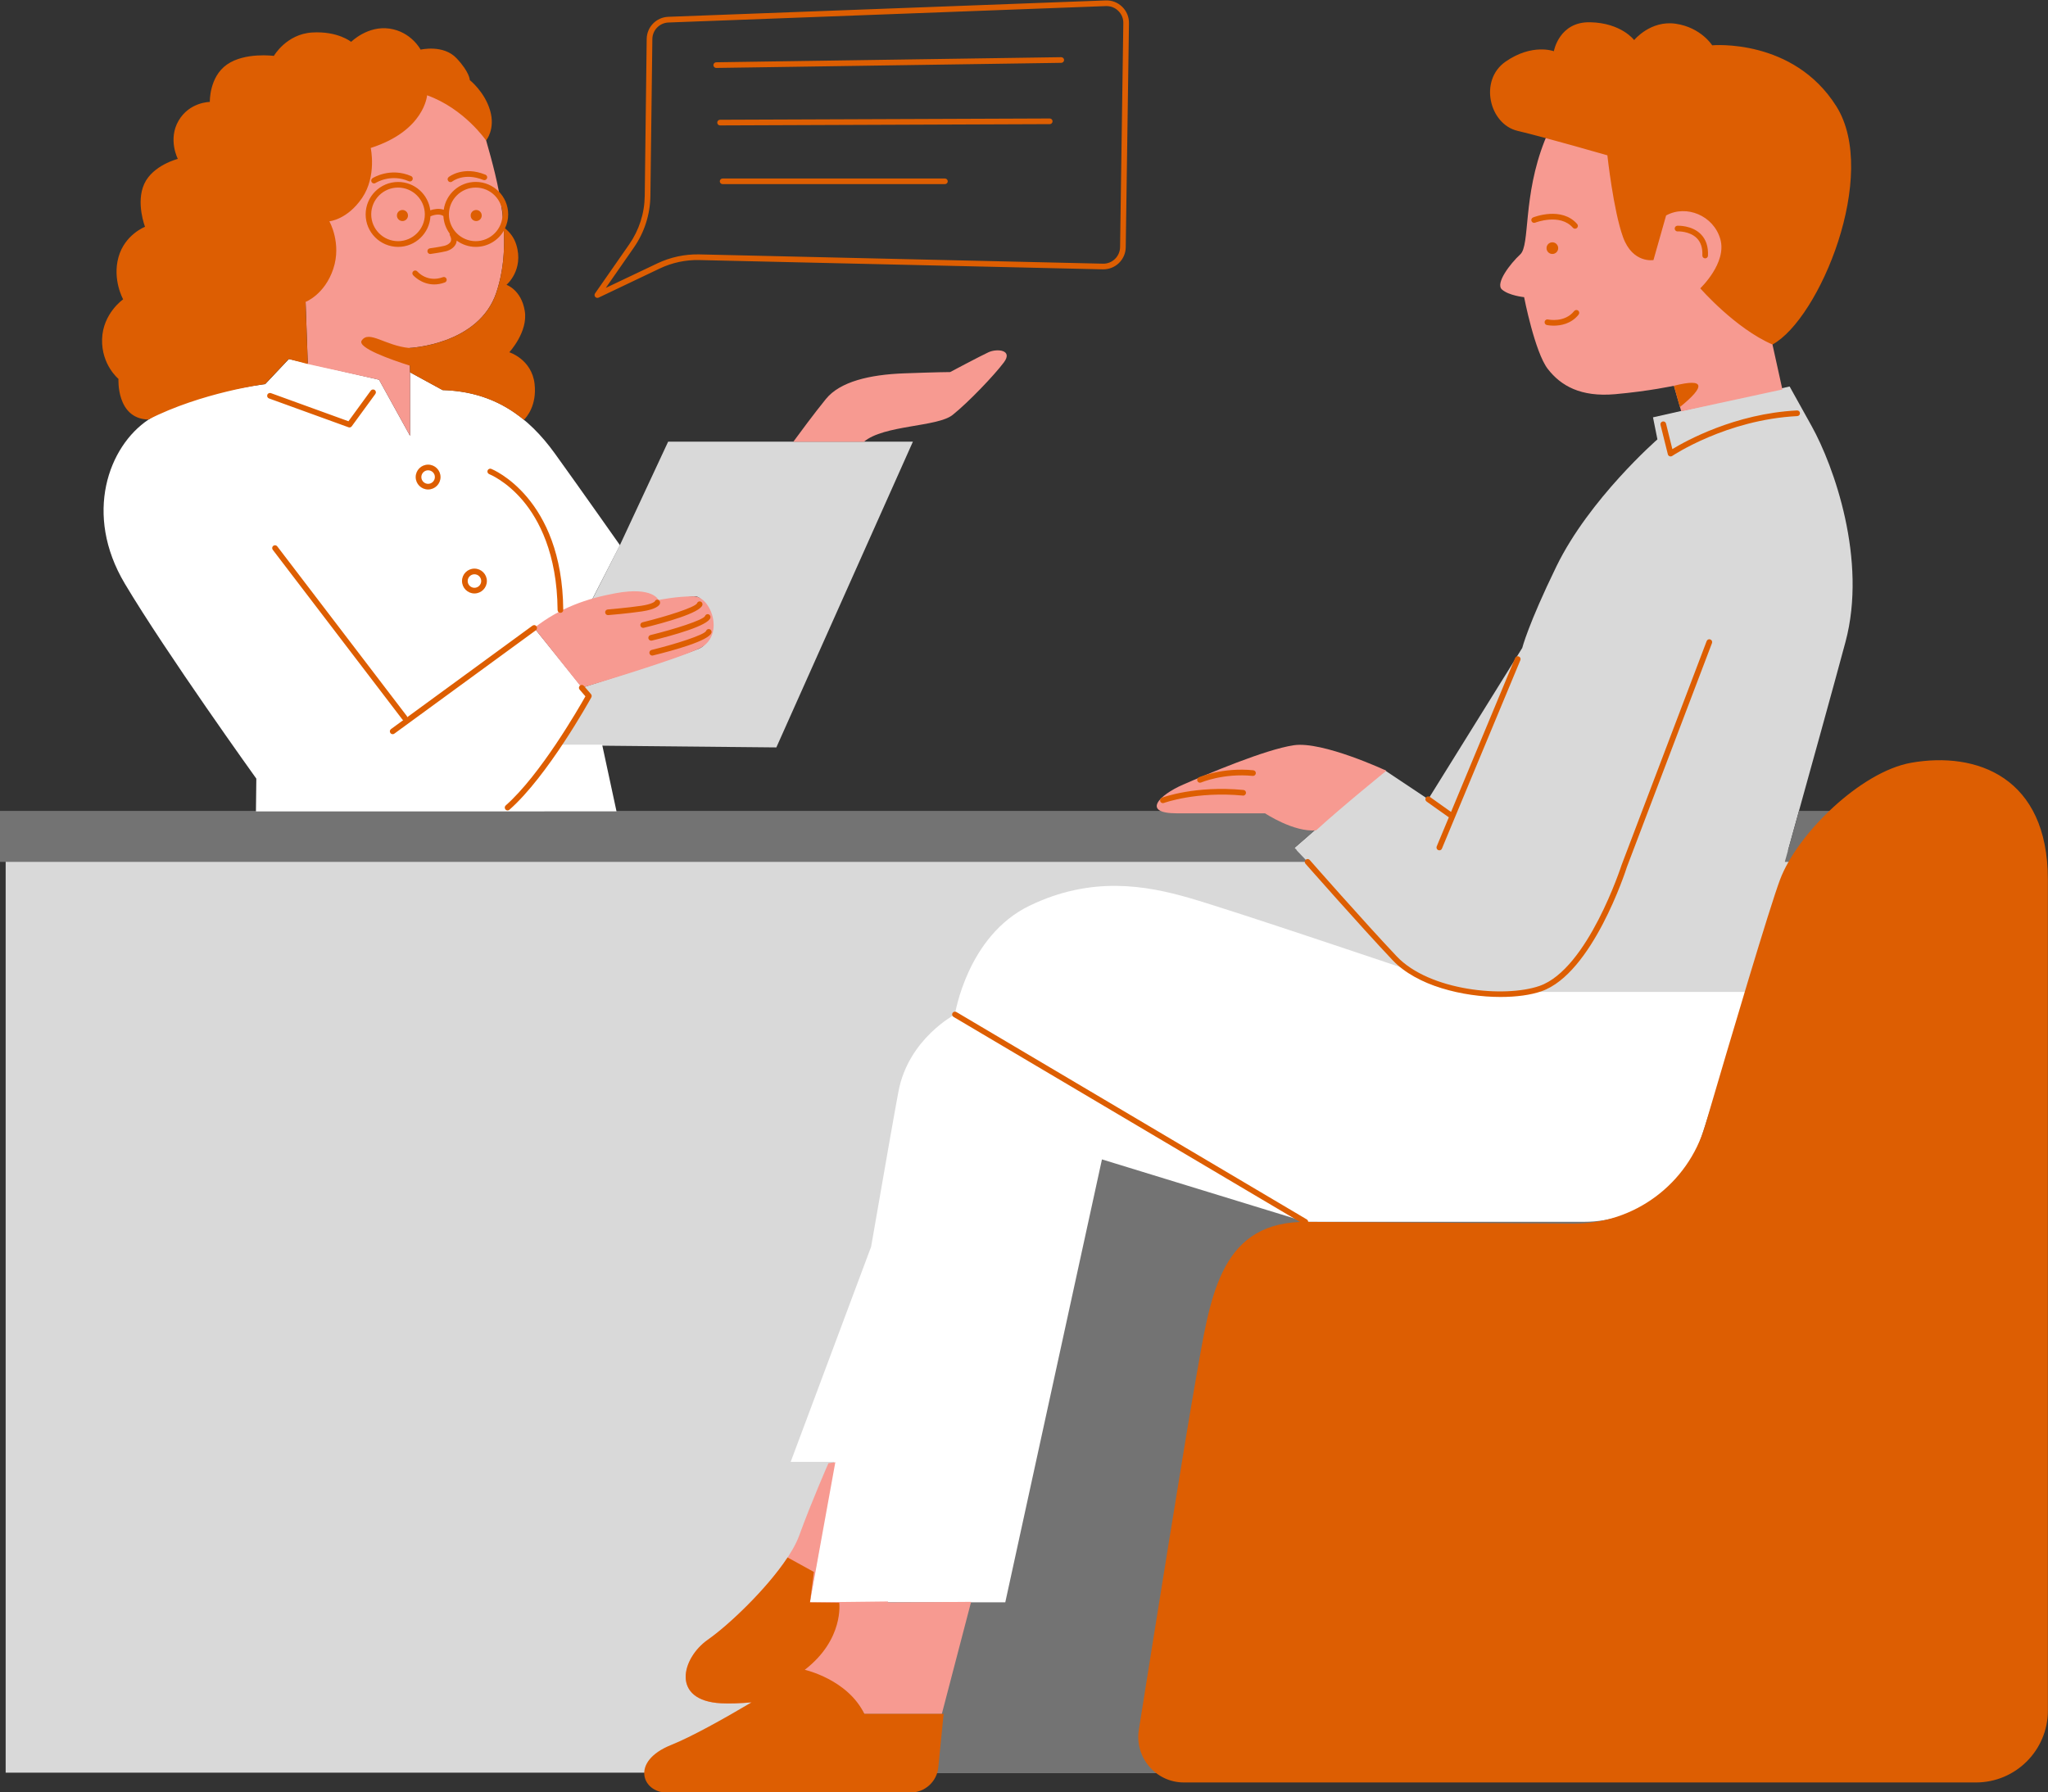
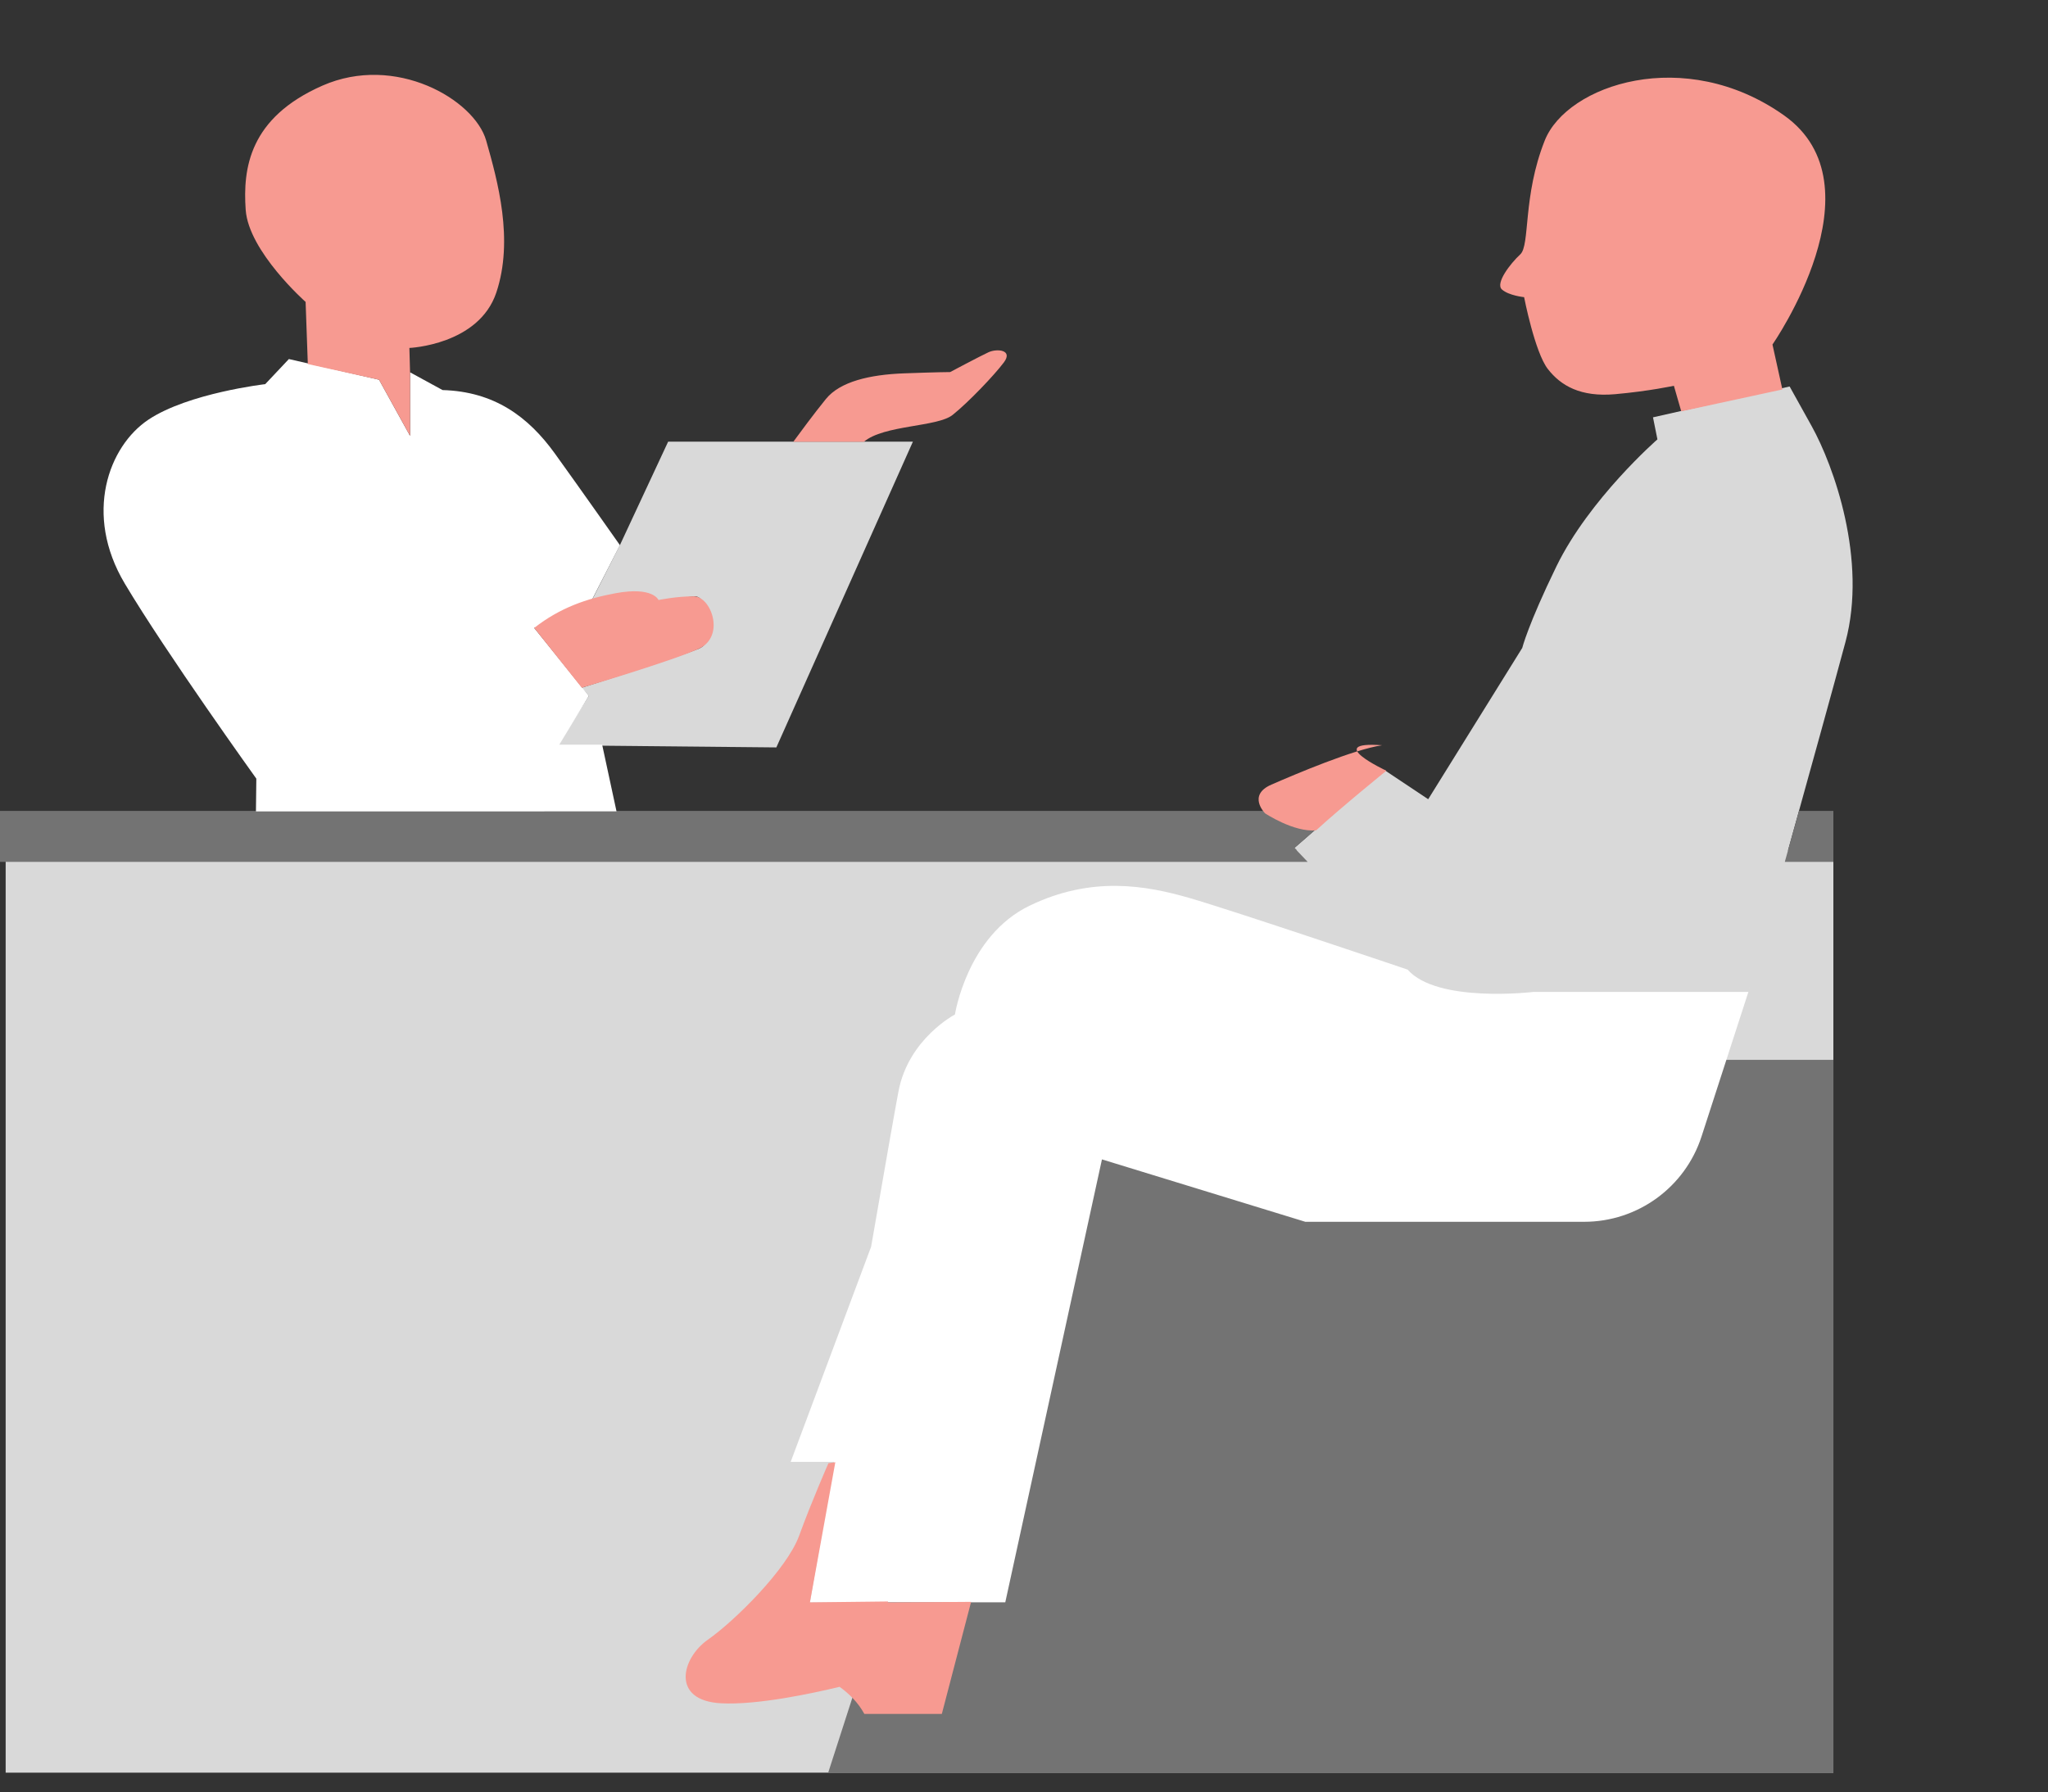
<svg xmlns="http://www.w3.org/2000/svg" fill="#000000" height="421.3" preserveAspectRatio="xMidYMid meet" version="1" viewBox="0.0 -0.1 481.3 421.3" width="481.3" zoomAndPan="magnify">
  <rect x="0.0" y="-0.1" width="481.3" height="421.3" fill="#333333" stroke="none" />
  <g id="change1_1">
    <path d="M131.06,175.09l7.33-11.61l-1.67-1.92c0,0,22.57-7.13,27.53-9.18c4.97-2.05,2.2-12.77-1.21-12.32 c-3.41,0.45-17.89,2.67-17.89,2.67l-6-1.83l6.53-12.86l11.34-24.32h57.52l-32.09,71.87L131.06,175.09z M425.76,100.07 c-5.18-9.32-5.18-9.32-5.18-9.32L388.47,98l1.04,5.18c0,0-16,13.96-23.75,29.88c-6.65,13.67-8.02,19.15-8.02,19.15l-22.1,35.56 l-10.36-6.91l-21.08,18.36c0,0,0.21,0.22,0.58,0.61H1.33v216.76h429.53V199.83h-10.67c5.09-18.3,10.89-39.23,13.51-49.01 C438.88,131.49,430.94,109.39,425.76,100.07z" fill="#d9d9d9" />
  </g>
  <g id="change2_1">
    <path d="M248.68,249.04h182.19v167.56H194.63L248.68,249.04z M304.2,199.22l9.99-8.7H0v11.97h307.31 C305.4,200.48,304.2,199.22,304.2,199.22z M422.78,190.52c-1.13,4.05-2.25,8.09-3.33,11.97h11.41v-11.97H422.78z" fill="#737373" />
  </g>
  <g id="change3_1">
    <path d="M138.04,142.99l-12.5,4.51l12.85,15.98l-6.95,11.46h10.07l3.38,15.69H60.15l0.09-7.7 c0,0-21.19-29.52-30.91-45.84c-9.72-16.32-3.82-32.3,5.56-38.55c9.38-6.25,27.44-8.34,27.44-8.34l5.56-5.9l21.19,4.86l7.29,13.2 V87.42l7.64,4.17c12.16,0.35,20.14,6.25,26.4,14.93c6.25,8.68,15.28,21.53,15.28,21.53L138.04,142.99z M330.81,227.82 c0,0-41.56-14.06-51.49-16.9c-9.94-2.84-22.72-5.21-37.39,1.89c-14.67,7.1-17.51,25.56-17.51,25.56s-10.88,5.68-13.25,17.98 c-0.79,4.1-3.36,18.81-6.45,36.61l-18.9,50.57h10.18c-3.22,18.75-5.66,33.02-5.66,33.02h45.91l22.72-104.12l47.8,14.67h65.52 c12.57,0,23.71-8.1,27.59-20.06l11.01-33.98h-50.5C360.38,233.08,337.72,235.76,330.81,227.82z M411.22,231.98 c-0.05,0.17-0.09,0.32-0.13,0.45l0.14-0.45L411.22,231.98z" fill="#ffffff" />
  </g>
  <g id="change4_1">
-     <path d="M325.81,181.07c0,0-10.5,8.5-16.51,14.01c-5.25,0.5-12-4-12-4s-12.51,0-20.76,0s-4.25-4.25,1.5-6.75 c5.75-2.5,19.26-8.25,26.01-9.25C310.81,174.06,325.81,181.07,325.81,181.07z M419.24,27c-23.34-16.52-51-7.18-56.21,5.93 s-3.41,24.6-5.75,26.76c-2.33,2.15-5.93,6.82-4.31,8.26c1.62,1.44,5.21,1.8,5.21,1.8s2.51,12.93,5.57,16.88s7.72,6.64,15.8,5.93 c8.08-0.72,13.83-1.98,13.83-1.98l1.73,6.01l23.77-5.14l-2.33-10.56C416.55,80.87,442.59,43.52,419.24,27z M208.71,376.35 l-18.37,0.21l5.97-32.94l-1.62,0.23c0,0-3.98,9.04-6.87,17c-2.89,7.96-15.23,20.12-21.46,24.48c-6.23,4.36-8.72,14.33,3.11,14.95 c8.48,0.45,21.27-2.29,27.84-3.87c2.18,1.56,4.33,3.64,5.82,6.37c6.61,0,18.21,0,18.21,0l6.88-26.34l-19.59,0.14L208.71,376.35z M163.04,140.07c-4.11,0-8.28,0.87-8.28,0.87s-1.29-3.22-10.07-1.6c-6.72,1.24-13.04,3.38-19.15,8.16l11.18,14.06 c0,0,21.25-6.28,27.53-9.18C170.52,149.49,167.14,140.07,163.04,140.07z M232.31,82.7c-1.95,0.9-9.02,4.66-9.02,4.66 s-2.71,0-10.83,0.3c-8.12,0.3-15.04,1.95-18.35,6.01c-2.71,3.33-6.43,8.36-7.68,10.08h16.59c4.68-3.99,17.28-3.45,20.86-6.32 c3.76-3.01,9.77-9.32,12.03-12.33C238.17,82.1,234.26,81.8,232.31,82.7z M75.77,20.03c-17.17,7.56-18.72,19.41-18.03,29.2 c0.69,9.79,14.08,21.64,14.08,21.64l0.52,14.6l16.74,3.69l7.29,13.2V87.42l-0.16-5.73c0,0,16.32-0.69,20.44-13.05 c4.12-12.37,0.34-26.11-2.4-35.72C111.49,23.3,92.94,12.48,75.77,20.03z" fill="#f79a91" />
+     <path d="M325.81,181.07c0,0-10.5,8.5-16.51,14.01c-5.25,0.5-12-4-12-4s-4.25-4.25,1.5-6.75 c5.75-2.5,19.26-8.25,26.01-9.25C310.81,174.06,325.81,181.07,325.81,181.07z M419.24,27c-23.34-16.52-51-7.18-56.21,5.93 s-3.41,24.6-5.75,26.76c-2.33,2.15-5.93,6.82-4.31,8.26c1.62,1.44,5.21,1.8,5.21,1.8s2.51,12.93,5.57,16.88s7.72,6.64,15.8,5.93 c8.08-0.72,13.83-1.98,13.83-1.98l1.73,6.01l23.77-5.14l-2.33-10.56C416.55,80.87,442.59,43.52,419.24,27z M208.71,376.35 l-18.37,0.21l5.97-32.94l-1.62,0.23c0,0-3.98,9.04-6.87,17c-2.89,7.96-15.23,20.12-21.46,24.48c-6.23,4.36-8.72,14.33,3.11,14.95 c8.48,0.45,21.27-2.29,27.84-3.87c2.18,1.56,4.33,3.64,5.82,6.37c6.61,0,18.21,0,18.21,0l6.88-26.34l-19.59,0.14L208.71,376.35z M163.04,140.07c-4.11,0-8.28,0.87-8.28,0.87s-1.29-3.22-10.07-1.6c-6.72,1.24-13.04,3.38-19.15,8.16l11.18,14.06 c0,0,21.25-6.28,27.53-9.18C170.52,149.49,167.14,140.07,163.04,140.07z M232.31,82.7c-1.95,0.9-9.02,4.66-9.02,4.66 s-2.71,0-10.83,0.3c-8.12,0.3-15.04,1.95-18.35,6.01c-2.71,3.33-6.43,8.36-7.68,10.08h16.59c4.68-3.99,17.28-3.45,20.86-6.32 c3.76-3.01,9.77-9.32,12.03-12.33C238.17,82.1,234.26,81.8,232.31,82.7z M75.77,20.03c-17.17,7.56-18.72,19.41-18.03,29.2 c0.69,9.79,14.08,21.64,14.08,21.64l0.52,14.6l16.74,3.69l7.29,13.2V87.42l-0.16-5.73c0,0,16.32-0.69,20.44-13.05 c4.12-12.37,0.34-26.11-2.4-35.72C111.49,23.3,92.94,12.48,75.77,20.03z" fill="#f79a91" />
  </g>
  <g id="change5_1">
-     <path d="M353.82,14.39c6.29-4.37,11.35-2.45,11.35-2.45s1.22-6.99,8.56-6.81c7.34,0.17,10.31,4.19,10.31,4.19 s3.84-4.72,9.78-3.84s8.56,5.07,8.56,5.07s19.04-1.75,29.17,14.32s-3.97,50-15,56.01c-8.76-3.78-16.97-13.21-16.97-13.21 s6.29-5.94,4.72-11.53c-1.57-5.59-8.03-8.21-12.75-5.59l-2.97,10.48c0,0-4.89,0.87-7.16-5.41s-3.67-19.21-3.67-19.21 s-14.5-4.19-21.14-5.76C349.98,29.06,347.53,18.75,353.82,14.39z M363.45,58.23c0,0.76,0.61,1.37,1.37,1.37s1.37-0.61,1.37-1.37 c0-0.76-0.61-1.37-1.37-1.37S363.45,57.47,363.45,58.23z M370.15,53.66c0.15,0,0.31-0.05,0.44-0.16c0.28-0.24,0.31-0.66,0.06-0.94 c-3.64-4.17-10.09-1.66-10.36-1.55c-0.34,0.14-0.51,0.52-0.37,0.86c0.14,0.34,0.52,0.51,0.86,0.37c0.06-0.02,5.85-2.27,8.86,1.19 C369.78,53.58,369.97,53.66,370.15,53.66z M363.51,76.3c0.07,0.02,0.72,0.15,1.65,0.15c1.61,0,4.08-0.41,5.83-2.6 c0.23-0.29,0.18-0.71-0.1-0.94c-0.29-0.23-0.7-0.18-0.94,0.1c-2.24,2.8-5.99,2.02-6.15,1.98c-0.36-0.08-0.71,0.15-0.79,0.51 C362.93,75.86,363.16,76.22,363.51,76.3z M398.76,55.88c0.95,0.95,1.39,2.31,1.31,4.05c-0.02,0.37,0.26,0.68,0.63,0.7 c0.01,0,0.02,0,0.03,0c0.35,0,0.65-0.28,0.66-0.63c0.1-2.13-0.47-3.83-1.69-5.06c-2.1-2.11-5.36-1.98-5.5-1.98 c-0.37,0.02-0.65,0.33-0.63,0.7c0.02,0.37,0.33,0.66,0.69,0.63C394.29,54.29,397.06,54.18,398.76,55.88z M189.13,392.41 c9.28-7.17,8.1-15.77,8.1-15.77l-6.88-0.08l0.93-7.15l-6.19-3.41c-4.83,7.33-13.74,15.83-18.73,19.33 c-6.23,4.36-8.72,14.33,3.11,14.95c2.16,0.11,4.61,0,7.15-0.22c-6.51,3.85-14.08,8.09-18.86,10c-9.8,3.92-6.72,11.2-1.12,11.2 h57.34c3.37,0,6.2-2.56,6.53-5.92l1.25-12.57h-18.64C199.21,394.65,189.13,392.41,189.13,392.41z M449.13,179.2 c-11.87,2.1-26.79,16.74-30.8,27.46c-2.5,6.66-11.31,36.34-17.62,57.85c-4.02,13.71-16.65,23.1-30.94,23.01l-62.34-0.4 c0-0.23-0.11-0.45-0.32-0.58l-82.35-48.75c-0.32-0.18-0.72-0.08-0.91,0.23c-0.19,0.32-0.08,0.72,0.23,0.91l81.44,48.21 c-19.16,0.73-21.16,18.32-24.44,36.67c-2.5,14.03-9.88,60.28-13.44,82.69c-1.03,6.5,3.99,12.39,10.58,12.39h186.15 c9.33,0,16.9-7.56,16.9-16.9V206.65C481.27,182.55,464.53,176.48,449.13,179.2z M155.09,141.81c0.12-0.35-0.03-0.77-0.38-0.9 c-0.35-0.13-0.7,0.01-0.83,0.36c-0.01,0.01-0.5,0.63-3.21,1.03c-3.32,0.49-7.79,0.85-7.84,0.86c-0.37,0.03-0.64,0.35-0.61,0.72 c0.03,0.35,0.32,0.61,0.66,0.61c0.02,0,0.04,0,0.05,0c0.05,0,4.56-0.37,7.93-0.87C154.28,143.11,154.96,142.19,155.09,141.81z M165.07,142.13c0.1-0.35-0.1-0.74-0.45-0.84c-0.35-0.1-0.72,0.09-0.82,0.44c-0.52,0.94-7.05,3.04-12.81,4.45 c-0.36,0.09-0.57,0.45-0.49,0.8c0.07,0.3,0.35,0.51,0.65,0.51c0.05,0,0.11-0.01,0.16-0.02 C156.23,146.27,164.54,143.97,165.07,142.13z M153.19,150.48c4.91-1.2,13.23-3.5,13.76-5.35c0.1-0.35-0.1-0.74-0.45-0.84 c-0.35-0.1-0.71,0.09-0.82,0.44c-0.52,0.94-7.05,3.04-12.81,4.45c-0.36,0.09-0.57,0.45-0.49,0.8c0.07,0.3,0.35,0.51,0.65,0.51 C153.09,150.5,153.14,150.49,153.19,150.48z M153.28,154c0.05,0,0.11-0.01,0.16-0.02c4.91-1.2,13.23-3.5,13.76-5.35 c0.1-0.35-0.1-0.74-0.45-0.84c-0.35-0.1-0.72,0.09-0.82,0.44c-0.52,0.94-7.05,3.04-12.81,4.45c-0.36,0.09-0.57,0.45-0.49,0.8 C152.71,153.8,152.99,154,153.28,154z M72.33,85.47l-0.52-14.6c0,0,4.49-1.71,6.51-7.76c2.02-6.05-0.92-11.19-0.92-11.19 s4.22-0.37,7.7-5.5c3.49-5.14,2.02-11.74,2.02-11.74c12.66-4.04,13.25-12.38,13.25-12.38c8.75,3.14,13.86,10.62,13.86,10.62 s2.24-2.64,0.95-7.04c-1.28-4.4-4.77-7.15-4.77-7.15s0-1.83-3.12-5.14c-3.12-3.3-8.44-2.02-8.44-2.02s-2.2-4.22-7.34-4.95 c-5.14-0.73-8.99,3.12-8.99,3.12s-3.12-2.57-9.17-2.2c-6.05,0.37-8.99,5.5-8.99,5.5s-6.79-0.92-11.01,2.02 c-4.22,2.93-4.04,8.8-4.04,8.8s-4.77,0-7.34,4.4c-2.57,4.4-0.18,8.99-0.18,8.99s-5.87,1.47-7.89,5.87 c-2.02,4.4,0.18,10.09,0.18,10.09s-4.77,1.83-6.24,7.15s1.1,9.9,1.1,9.9s-4.77,3.3-4.95,9.35s3.85,9.35,3.85,9.35 s-0.55,9.35,7.01,9.56c12.51-6.39,27.44-8.34,27.44-8.34l5.56-5.9L72.33,85.47z M111.8,42.66c4.21,0,7.63,3.42,7.63,7.63 c0,1.18-0.28,2.28-0.75,3.28c1.14,0.93,2.14,2.16,2.66,3.87c1.82,5.94-2.31,9.41-2.31,9.41s3.47,1.16,4.29,6.11 c0.83,4.95-3.63,9.74-3.63,9.74s5.28,1.65,5.94,7.43c0.58,5.1-1.92,7.88-2.51,8.46c-5.05-4.17-11.19-6.77-19.11-6.99l-7.64-4.17 l-0.04-1.58c-4.42-1.4-12.45-4.22-11.33-5.9c1.7-2.54,5.52,1.23,11.22,1.75c0,0,16.32-0.69,20.44-13.05 c1.58-4.74,1.98-9.68,1.74-14.51c-1.32,2.26-3.77,3.79-6.58,3.79c-1.68,0-3.23-0.55-4.49-1.48c-0.03,0.29-0.09,0.55-0.18,0.74 c-0.37,0.83-1.25,1.49-2.35,1.77c-1.25,0.31-3.51,0.61-3.6,0.63c-0.03,0-0.06,0.01-0.09,0.01c-0.33,0-0.61-0.24-0.66-0.58 c-0.05-0.36,0.21-0.7,0.57-0.75c0.02,0,2.28-0.31,3.45-0.6c0.55-0.14,1.22-0.48,1.46-1.02c0.17-0.38,0.1-0.85-0.19-1.4 c-0.08-0.14-0.09-0.3-0.06-0.44c-0.86-1.17-1.4-2.6-1.48-4.14c-0.98-0.64-2.41-0.2-3.04,0.07c-0.23,4-3.55,7.19-7.6,7.19 c-4.21,0-7.63-3.42-7.63-7.63s3.42-7.63,7.63-7.63c3.88,0,7.08,2.91,7.56,6.66c0.81-0.27,2.04-0.52,3.16-0.12 C104.79,45.51,107.97,42.66,111.8,42.66z M99.84,50.29c0-3.47-2.83-6.3-6.3-6.3s-6.3,2.83-6.3,6.3s2.83,6.3,6.3,6.3 S99.84,53.76,99.84,50.29z M111.8,43.99c-3.47,0-6.3,2.83-6.3,6.3s2.83,6.3,6.3,6.3s6.3-2.83,6.3-6.3S115.28,43.99,111.8,43.99z M94.58,49.26c-0.72,0-1.3,0.58-1.3,1.3c0,0.72,0.58,1.3,1.3,1.3s1.3-0.58,1.3-1.3C95.88,49.84,95.3,49.26,94.58,49.26z M110.61,50.56c0,0.72,0.58,1.3,1.3,1.3c0.72,0,1.3-0.58,1.3-1.3c0-0.72-0.58-1.3-1.3-1.3C111.19,49.26,110.61,49.84,110.61,50.56z M102.05,66.76c0.76,0,1.6-0.13,2.5-0.47c0.34-0.13,0.52-0.51,0.39-0.85c-0.13-0.34-0.51-0.52-0.85-0.39 c-3.64,1.35-5.92-1.23-6.01-1.34c-0.24-0.28-0.66-0.31-0.94-0.07c-0.28,0.24-0.31,0.66-0.07,0.93 C97.09,64.59,98.97,66.76,102.05,66.76z M106.27,42.57c0.11-0.09,2.86-2.18,7.31-0.37c0.34,0.14,0.73-0.03,0.87-0.37 c0.14-0.34-0.03-0.73-0.37-0.87c-5.21-2.12-8.5,0.45-8.64,0.56c-0.29,0.23-0.33,0.64-0.1,0.93c0.13,0.17,0.33,0.25,0.52,0.25 C106,42.71,106.15,42.66,106.27,42.57z M88.26,42.91c0.15-0.09,3.61-2.24,7.82-0.41c0.34,0.15,0.73-0.01,0.87-0.35 c0.15-0.34-0.01-0.73-0.35-0.87c-4.87-2.11-8.89,0.4-9.06,0.51c-0.31,0.2-0.4,0.61-0.2,0.92c0.13,0.2,0.34,0.31,0.56,0.31 C88.03,43.02,88.15,42.98,88.26,42.91z M115.45,110.11c-0.34-0.13-0.73,0.04-0.86,0.38c-0.13,0.34,0.04,0.73,0.38,0.86 c0.04,0.02,4.01,1.58,7.95,6.27c3.64,4.34,8.01,12.31,8.12,25.68c0,0.37,0.3,0.66,0.66,0.66c0,0,0,0,0.01,0 c0.37,0,0.66-0.3,0.66-0.67C132.16,116.8,115.61,110.18,115.45,110.11z M126.07,147.11c-0.22-0.3-0.63-0.36-0.93-0.14l-29.43,21.51 c-0.02-0.1-0.05-0.2-0.12-0.29l-30.43-39.86c-0.22-0.29-0.64-0.35-0.93-0.13c-0.29,0.22-0.35,0.64-0.13,0.93L94.54,169 c0.06,0.08,0.14,0.13,0.22,0.18l-2.87,2.1c-0.3,0.22-0.36,0.63-0.14,0.93c0.13,0.18,0.33,0.27,0.54,0.27 c0.14,0,0.27-0.04,0.39-0.13l33.26-24.3C126.23,147.82,126.29,147.41,126.07,147.11z M137.22,161.13 c-0.24-0.28-0.66-0.31-0.94-0.06c-0.28,0.24-0.31,0.66-0.06,0.94l1.36,1.57c-1.61,2.86-10.62,18.51-18.73,25.65 c-0.28,0.24-0.3,0.66-0.06,0.94c0.13,0.15,0.31,0.23,0.5,0.23c0.16,0,0.31-0.05,0.44-0.17c8.98-7.91,18.79-25.59,19.24-26.41 c0.13-0.24,0.1-0.55-0.08-0.76L137.22,161.13z M100.61,109.12c1.61,0,2.92,1.31,2.92,2.92c0,1.61-1.31,2.92-2.92,2.92 c-1.61,0-2.92-1.31-2.92-2.92C97.69,110.43,99,109.12,100.61,109.12z M100.61,110.45c-0.88,0-1.59,0.72-1.59,1.59 c0,0.88,0.71,1.59,1.59,1.59c0.88,0,1.59-0.72,1.59-1.59C102.21,111.16,101.49,110.45,100.61,110.45z M111.5,133.56 c1.61,0,2.92,1.31,2.92,2.92c0,1.61-1.31,2.92-2.92,2.92s-2.92-1.31-2.92-2.92C108.57,134.87,109.88,133.56,111.5,133.56z M111.5,134.89c-0.88,0-1.59,0.72-1.59,1.59c0,0.88,0.72,1.59,1.59,1.59s1.59-0.72,1.59-1.59 C113.09,135.61,112.38,134.89,111.5,134.89z M82.12,100.38c0.21,0,0.41-0.1,0.54-0.27l5.55-7.6c0.22-0.3,0.15-0.71-0.14-0.93 c-0.3-0.22-0.71-0.15-0.93,0.14l-5.25,7.2l-18.22-6.61c-0.34-0.12-0.73,0.05-0.85,0.4c-0.12,0.35,0.05,0.73,0.4,0.85l18.69,6.78 C81.97,100.37,82.05,100.38,82.12,100.38z M155.06,63.01l-14.38,6.85c-0.09,0.04-0.19,0.06-0.29,0.06c-0.19,0-0.38-0.08-0.51-0.24 c-0.19-0.23-0.21-0.56-0.04-0.81l8.01-11.5c2.35-3.37,3.62-7.32,3.67-11.43l0.46-36.89c0.04-2.81,2.26-5.09,5.07-5.2L259.85,0 c1.46-0.06,2.83,0.48,3.88,1.5c1.04,1.02,1.61,2.38,1.59,3.84l-0.76,52.68c-0.02,1.41-0.59,2.73-1.61,3.72 c-1.02,0.98-2.35,1.49-3.77,1.47l-94.84-2.18C161.15,60.95,157.94,61.64,155.06,63.01z M154.49,61.81 c3.06-1.46,6.47-2.19,9.87-2.11l94.84,2.18c1.06,0.03,2.06-0.37,2.82-1.1c0.76-0.73,1.19-1.72,1.21-2.78l0.76-52.68 c0.02-1.09-0.41-2.11-1.19-2.87c-0.74-0.73-1.71-1.12-2.75-1.12c-0.05,0-0.1,0-0.15,0L157.1,5.19c-2.1,0.08-3.76,1.79-3.79,3.88 l-0.46,36.89c-0.06,4.38-1.41,8.58-3.91,12.17l-6.57,9.44L154.49,61.81z M168.32,15.87C168.32,15.87,168.33,15.87,168.32,15.87 l81.09-1.2c0.37-0.01,0.66-0.31,0.66-0.67c-0.01-0.37-0.31-0.65-0.67-0.66l-81.08,1.2c-0.37,0.01-0.66,0.31-0.66,0.67 C167.66,15.58,167.96,15.87,168.32,15.87z M246.7,27.75C246.7,27.75,246.69,27.75,246.7,27.75l-77.48,0.3 c-0.37,0-0.66,0.3-0.66,0.67c0,0.37,0.3,0.66,0.66,0.66c0,0,0,0,0,0l77.48-0.3c0.37,0,0.66-0.3,0.66-0.67 C247.36,28.05,247.06,27.75,246.7,27.75z M222.07,41.86h-52.25c-0.37,0-0.66,0.3-0.66,0.66s0.3,0.66,0.66,0.66h52.25 c0.37,0,0.66-0.3,0.66-0.66S222.44,41.86,222.07,41.86z M394.8,95.58c6.01-4.86,5.99-6.88-1.41-5L394.8,95.58z M327.28,225.61 c5.67,6,16.5,8.64,25.38,8.64c3.72,0,7.09-0.46,9.6-1.34c11.97-4.18,19.79-28.28,20.1-29.27l19.97-52.57 c0.13-0.34-0.04-0.73-0.39-0.86c-0.34-0.13-0.73,0.04-0.86,0.39l-19.98,52.6c-0.08,0.24-7.94,24.49-19.29,28.45 c-8.18,2.85-25.88,1.18-33.58-6.96c-7.64-8.08-20.31-22.49-20.43-22.64c-0.24-0.28-0.66-0.3-0.94-0.06 c-0.28,0.24-0.3,0.66-0.06,0.94C306.94,203.08,319.62,217.51,327.28,225.61z M340.43,191.98c0.02,0.01,0.05,0.01,0.07,0.02 l-2.86,6.86c-0.14,0.34,0.02,0.73,0.36,0.87c0.08,0.03,0.17,0.05,0.26,0.05c0.26,0,0.51-0.15,0.61-0.41l18.43-44.29 c0.14-0.34-0.02-0.73-0.36-0.87c-0.34-0.14-0.73,0.02-0.87,0.36l-15.06,36.19l-4.98-3.54c-0.3-0.21-0.71-0.14-0.93,0.16 c-0.21,0.3-0.14,0.71,0.16,0.93L340.43,191.98z M273.29,188.69c0.08,0,0.16-0.01,0.23-0.04c0.08-0.03,7.67-2.78,18.57-1.74 c0.36,0.05,0.69-0.23,0.73-0.6c0.03-0.37-0.23-0.69-0.6-0.72c-11.23-1.07-18.84,1.7-19.16,1.82c-0.34,0.13-0.52,0.51-0.39,0.85 C272.77,188.53,273.02,188.69,273.29,188.69z M282.01,183.89c0.09,0,0.18-0.02,0.26-0.05c0.05-0.02,5.26-2.24,12.13-1.55 c0.36,0.03,0.69-0.23,0.73-0.6c0.04-0.37-0.23-0.69-0.59-0.73c-7.21-0.72-12.56,1.56-12.79,1.65c-0.34,0.15-0.49,0.54-0.35,0.87 C281.51,183.74,281.76,183.89,282.01,183.89z M391.53,99.46c-0.09-0.36-0.45-0.57-0.81-0.48c-0.36,0.09-0.57,0.45-0.48,0.81 l1.72,6.9c0.05,0.21,0.21,0.38,0.41,0.46c0.08,0.03,0.16,0.04,0.24,0.04c0.13,0,0.26-0.04,0.37-0.11 c0.13-0.09,12.77-8.53,29.4-9.37c0.37-0.02,0.65-0.33,0.63-0.7c-0.02-0.37-0.3-0.64-0.7-0.63c-14.61,0.74-26.22,7.22-29.29,9.09 L391.53,99.46z" fill="#dd5e02" />
-   </g>
+     </g>
</svg>